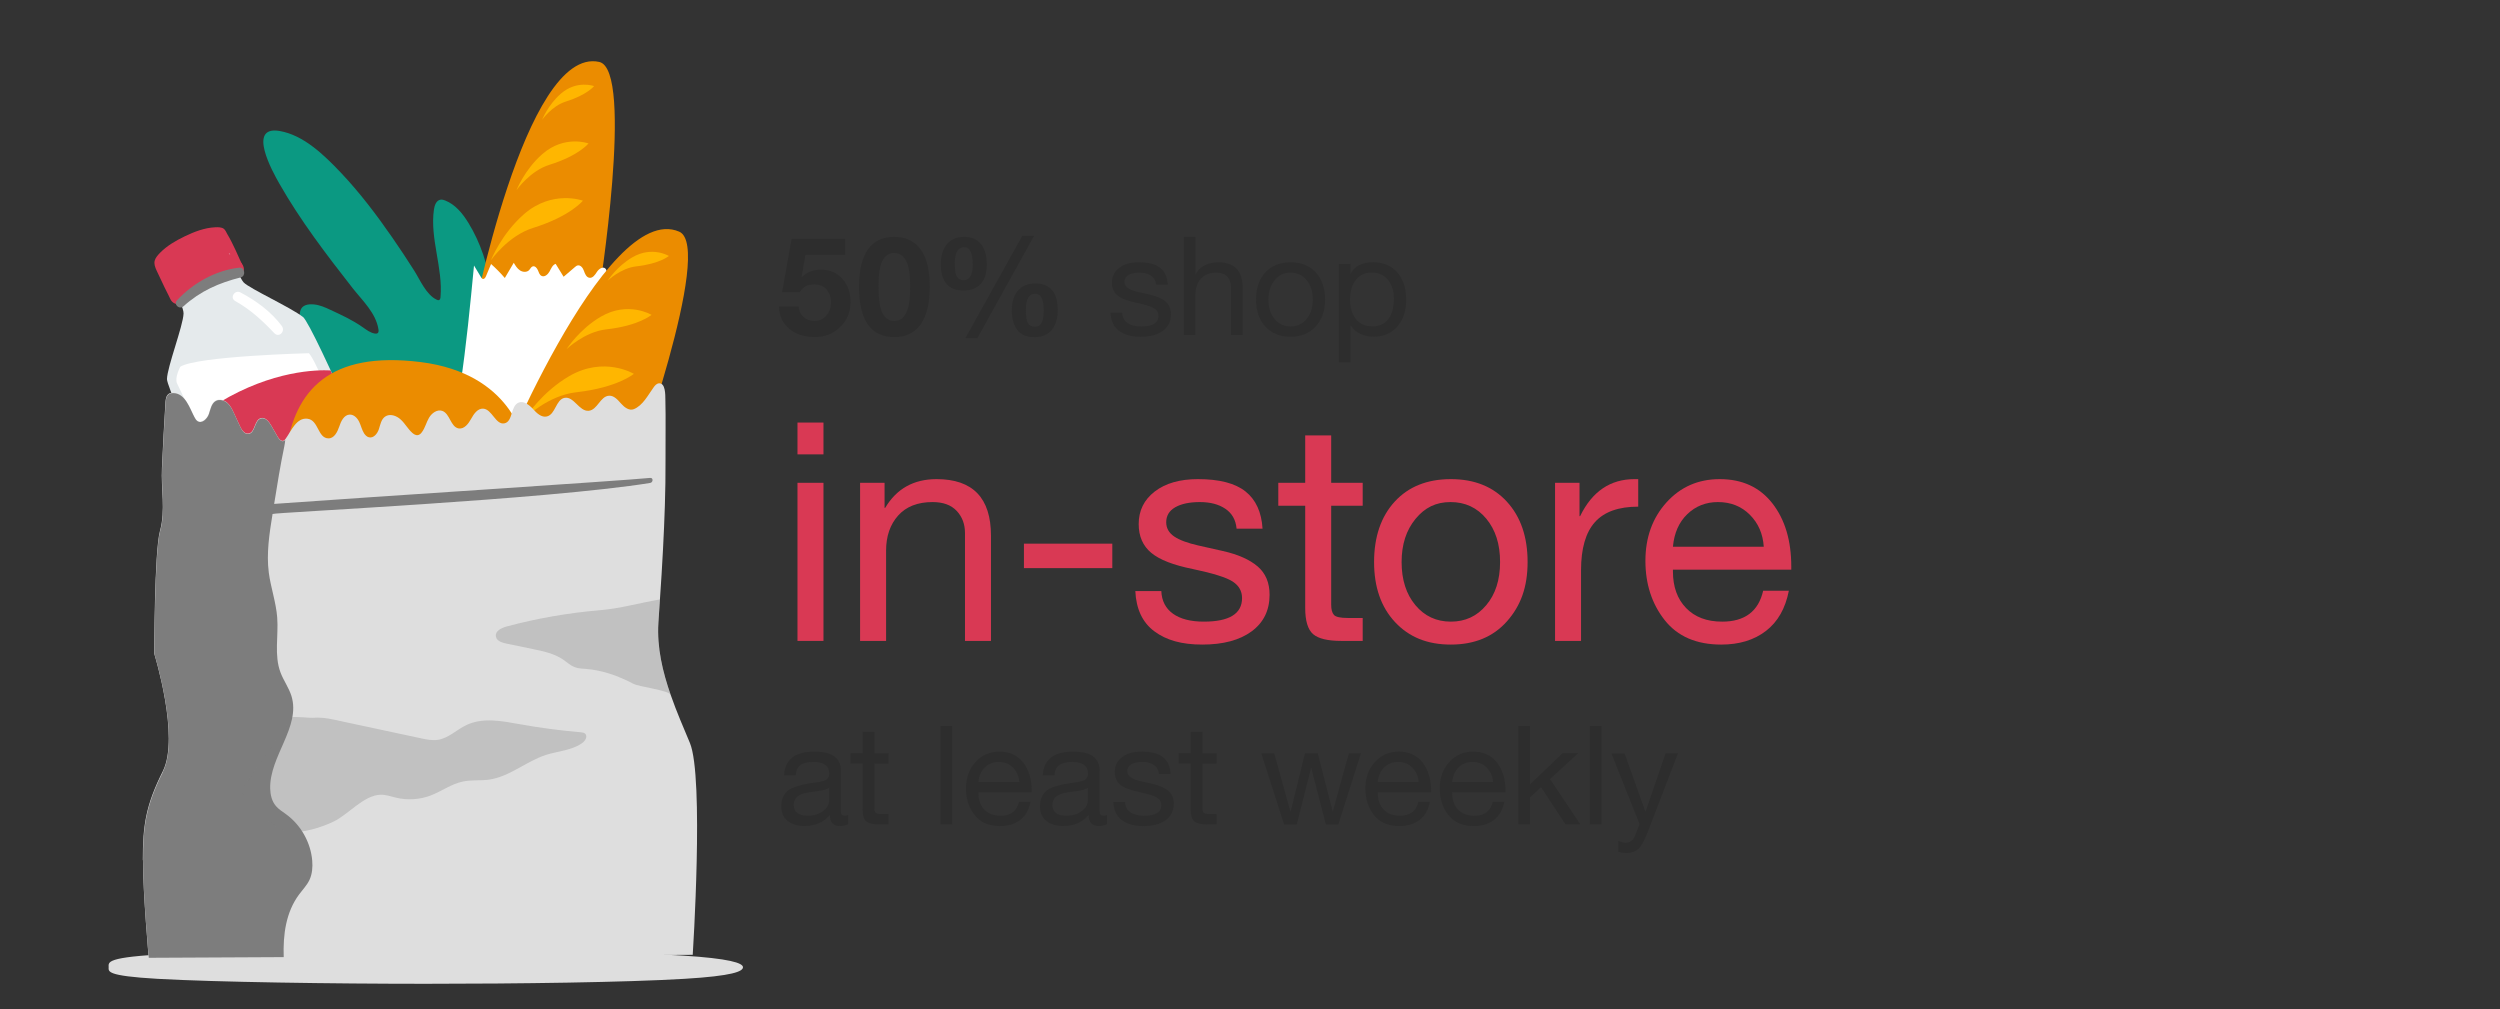
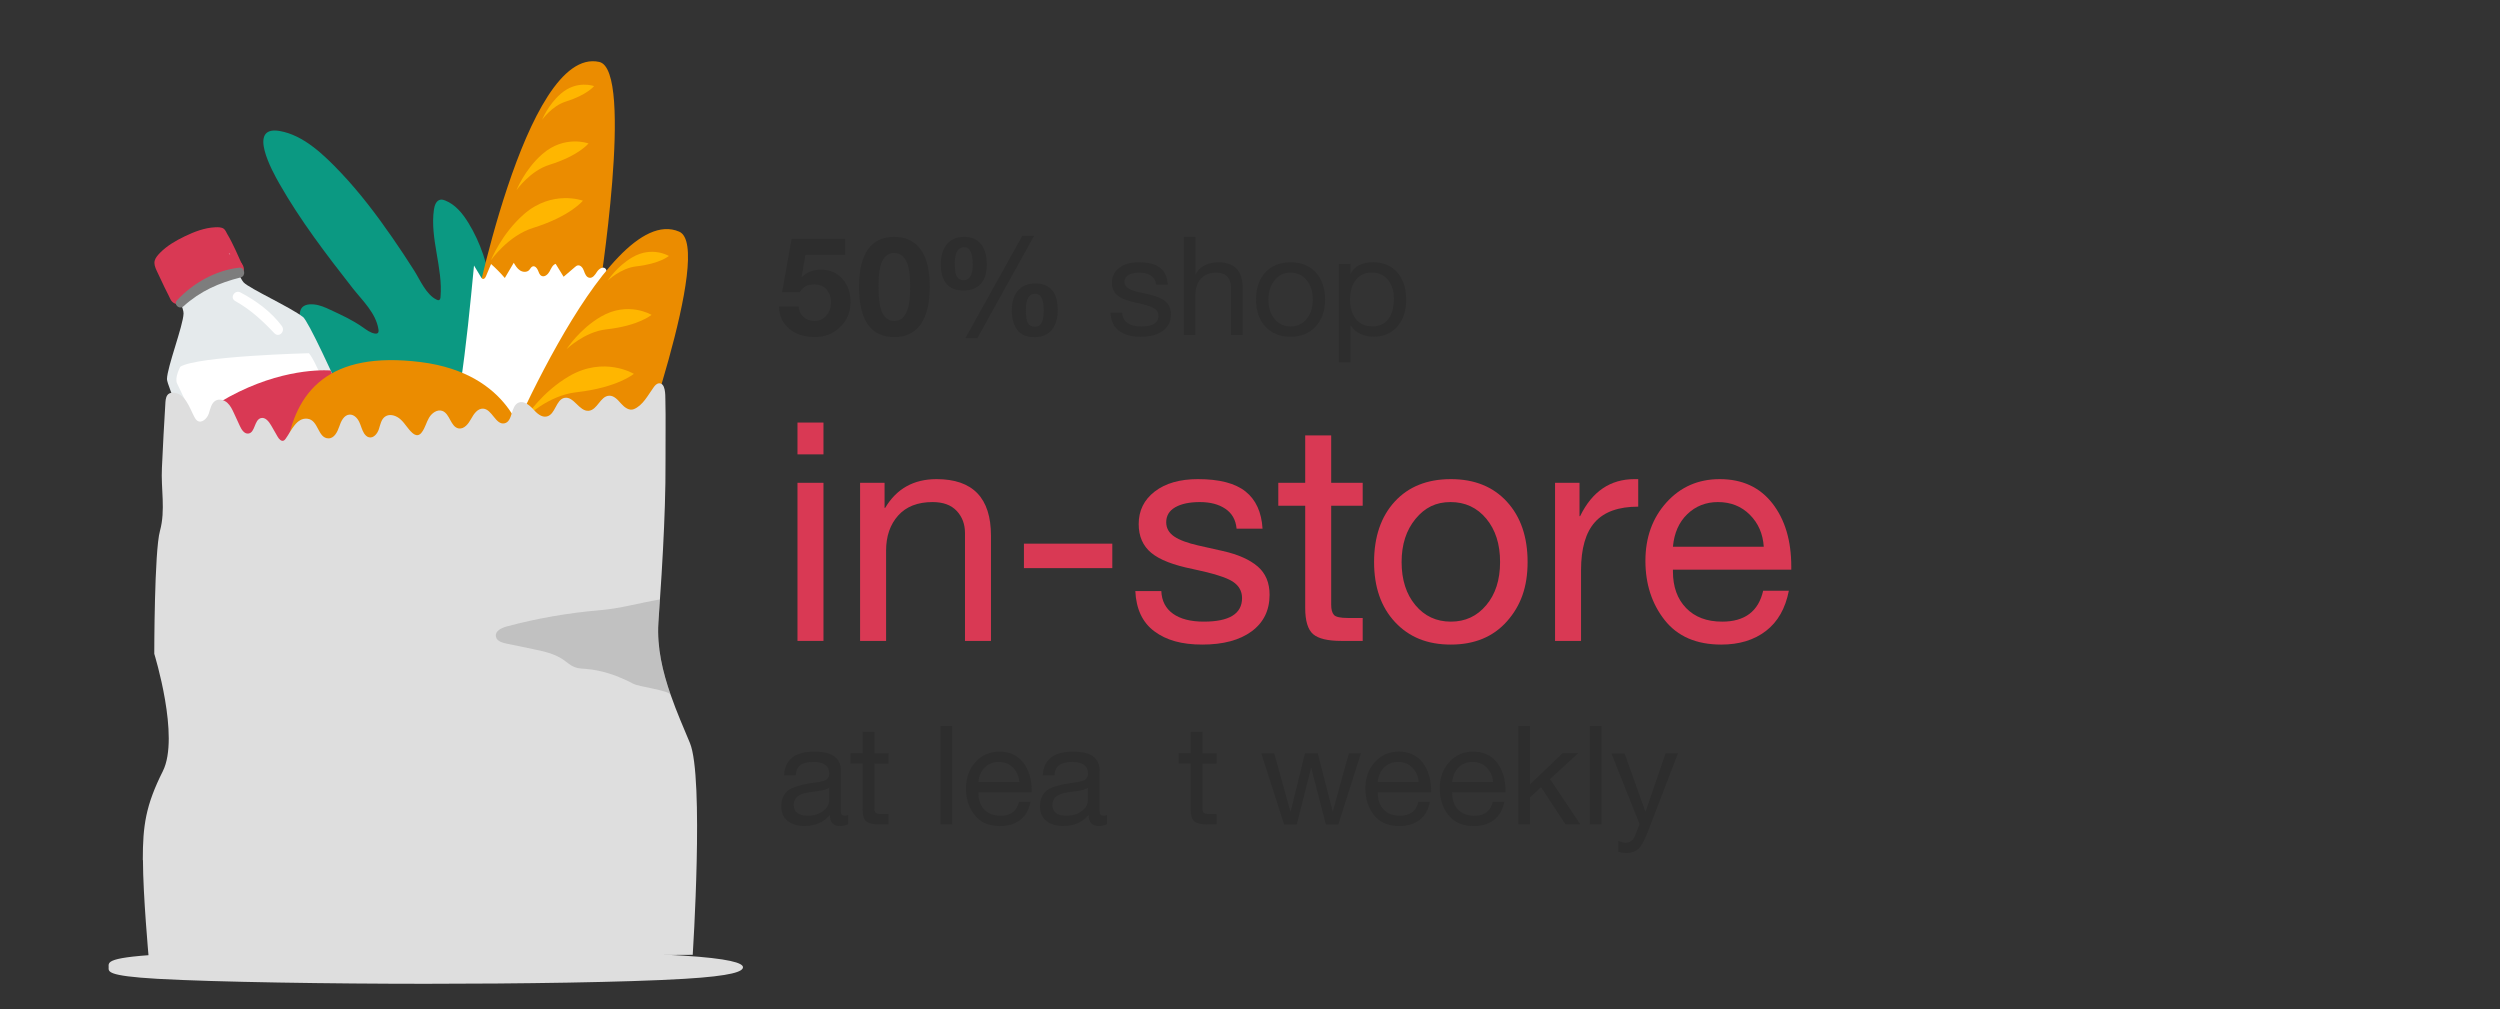
<svg xmlns="http://www.w3.org/2000/svg" id="_ëÎÓÈ_1" viewBox="0 0 327 132">
  <rect x="0" y="0" width="327" height="132" fill="#333333" stroke="none" />
  <defs>
    <style>.cls-1{fill:#eb8c00;}.cls-2{fill:#fff;}.cls-3{fill:#ffb600;}.cls-4{fill:#e5eaec;}.cls-5,.cls-6{fill:#7d7d7d;}.cls-7{fill:#d93954;}.cls-8{fill:#dedede;}.cls-9{fill:#0b9982;}.cls-10{fill:#2d2d2d;}.cls-6{opacity:.3;}</style>
  </defs>
  <path class="cls-8" d="m14.21,126.51c0,.56-.37,1.13,6.38,1.52,7.59.43,22.98.65,35.1.65s26.22-.19,33.83-.65c6.34-.38,7.66-.97,7.66-1.52s-1.8-1.14-7.91-1.52c-7.61-.47-20.87-.65-33.57-.65-10.46,0-26.02.1-33.32.43-8.69.4-8.17,1.08-8.17,1.74Z" />
  <path class="cls-9" d="m47.43,61.7s7.46,2.37,12.77-1.12c2.73-1.8,3.56-5.99,4.03-8.97.31-1.98.29-3.89.38-5.86.1-2.34.08-4.68-.2-7.01-.04-.33-.08-.65-.13-.97-.46-3.03-1.41-6.02-3.02-8.63-.75-1.22-1.71-2.4-3.04-2.92-.19-.07-.4-.14-.6-.1-.55.08-.78.73-.86,1.28-.55,3.8,1.19,7.62.86,11.45-.01.16-.05.35-.2.4-.1.04-.2,0-.3-.05-1.37-.64-2.17-2.58-2.94-3.8-.93-1.47-1.9-2.93-2.89-4.36-2.05-2.96-4.24-5.85-6.72-8.47-2.13-2.24-4.83-4.9-8.01-5.44-4.29-.72-.87,5.4-.02,6.89,2.74,4.82,6.16,9.29,9.57,13.65,1.3,1.66,3.05,3.25,3.39,5.4.03.18.04.39-.1.5-.1.08-.24.08-.36.06-.6-.09-1.11-.49-1.61-.84-1.31-.92-2.78-1.6-4.23-2.27-.68-.32-1.38-.63-2.13-.7-3.59-.33-1.02,4.23-.11,5.63,1.61,2.47,3.56,4.7,5.37,7.02,1.48,1.89,3.87,4.5,3.85,7.08l-2.74,2.14Z" />
  <path class="cls-1" d="m78.31,38.67s4.7-29.55.07-30.57c-9.73-2.15-16.71,34.39-16.71,34.39l16.63-3.82Z" />
  <path class="cls-3" d="m76.25,26.24s-1.62,2.04-6.52,3.57c-3.29,1.02-5.52,4.24-5.52,4.24,0,0,1.35-3.43,4.31-6.02,3.72-3.26,7.73-1.78,7.73-1.78Z" />
  <path class="cls-3" d="m76.98,18.76s-1.27,1.6-5.1,2.79c-2.57.8-4.32,3.32-4.32,3.32,0,0,1.06-2.69,3.37-4.71,2.91-2.55,6.04-1.4,6.04-1.4Z" />
  <path class="cls-3" d="m77.7,11.27s-.92,1.15-3.68,2.01c-1.85.58-3.11,2.39-3.11,2.39,0,0,.76-1.94,2.43-3.4,2.1-1.84,4.36-1.01,4.36-1.01Z" />
  <path class="cls-2" d="m82.91,35.14c-1.11.48-2.17,1.1-3.13,1.84-.13-.47-.26-.95-.39-1.42-.05-.16-.1-.34-.22-.45-.34-.29-.85.08-1.09.45-.24.38-.56.85-1,.77-.39-.07-.57-.52-.7-.9s-.44-.8-.83-.71c-.14.03-.25.13-.36.22-.49.42-.98.84-1.47,1.26-.35-.56-.7-1.12-1.04-1.69-.41.14-.59.61-.8,1-.21.38-.64.77-1.04.58-.28-.13-.37-.48-.49-.76-.12-.29-.4-.59-.69-.48-.2.07-.29.31-.44.47-.3.32-.84.29-1.2.05-.37-.24-.6-.62-.82-1-.39.66-.78,1.32-1.17,1.99-.56-.65-1.16-1.26-1.8-1.83-.22.53-.44,1.06-.66,1.59-.08.19-.22.41-.42.36-.11-.03-.17-.13-.23-.22-.31-.51-.61-1.02-.92-1.53-1,10.42-2.01,20.93-5.2,30.9,4.79-.55,9.58-1.1,14.37-1.66.29-.03.59-.07.83-.23.36-.24.51-.69.64-1.11,2.36-7.99,4.98-15.91,7.85-23.74.15-.42.34-.88.79-1.05.31-.12.72.17.98.03.7-.37.39-2.6.66-2.72Z" />
  <path class="cls-1" d="m82.56,62.34s10.93-30.03,6.28-32.04c-9.77-4.23-24.5,32.67-24.5,32.67l18.22-.63Z" />
  <path class="cls-3" d="m80.64,56.6s-2.58,2.21-9.2,2.95c-4.45.49-8.1,4.05-8.1,4.05,0,0,2.58-4.05,7-6.63,5.56-3.25,10.31-.37,10.31-.37Z" />
  <path class="cls-3" d="m82.92,48.89s-2.12,1.81-7.56,2.42c-3.66.41-6.65,3.33-6.65,3.33,0,0,2.12-3.33,5.74-5.44,4.57-2.66,8.46-.3,8.46-.3Z" />
  <path class="cls-3" d="m85.21,41.19s-1.65,1.42-5.91,1.89c-2.86.32-5.2,2.6-5.2,2.6,0,0,1.65-2.6,4.49-4.26,3.57-2.08,6.62-.24,6.62-.24Z" />
  <path class="cls-3" d="m87.49,33.48s-1.19,1.02-4.26,1.36c-2.06.23-3.75,1.88-3.75,1.88,0,0,1.19-1.88,3.24-3.07,2.58-1.5,4.77-.17,4.77-.17Z" />
  <path class="cls-7" d="m31.75,34.96c-.07-.39-.29-.81-.43-1.12-.33-.74-.66-1.48-1.03-2.2-.18-.35-.36-.69-.56-1.02-.13-.22-.25-.54-.45-.69-.3-.23-.79-.22-1.15-.2-1.37.06-2.74.59-3.96,1.18-1.17.56-2.34,1.24-3.25,2.17-.27.28-.57.61-.68,1-.13.44.07.93.25,1.32.34.74.69,1.48,1.05,2.22.18.37.36.73.55,1.1.14.28.25.6.49.8.73.6,2.02.25,2.83.03.83-.22,1.64-.54,2.42-.91,1.16-.55,2.34-1.24,3.24-2.16.27-.28.56-.61.68-.98.05-.16.05-.34.01-.52Z" />
  <path class="cls-4" d="m39.61,41.45c-1.54-1.22-6.97-3.7-7.74-4.51-.36-.38-1.13-2.08-1.84-3.78-1.04.55-2.07,1.11-3.11,1.67-.81.54-3.56,2.11-4.42,2.57.82,1.5,1.52,2.96,1.51,3.6-.04,1.57-2.14,7.01-2.17,8.58-.04,1.57,11.91,27.46,14.25,28.3,2.33.84,15.37-6.24,15.8-7.8.43-1.56-10.9-27.56-12.28-28.65Z" />
  <path class="cls-2" d="m40.4,46.2s-14.6.37-16.82,1.77c0,0-.77,1.44-.42,2.18,1.04,2.21,2.11,4.41,3.17,6.61,1.93,3.99,3.86,7.97,5.85,11.93.66,1.32,1.33,2.64,2.01,3.95.36.7,1.27,3.15,2.13,3.18.29.01.54-.19.77-.37,3.45-2.85,7.57-5.12,12.03-5.47.28-.02.57-.04.82-.18.8-.47-.74-3.43-1.01-4.12-.75-1.92-1.51-3.84-2.29-5.75-1.57-3.84-3.14-7.69-4.95-11.42-.38-.77-.74-1.62-1.27-2.3Z" />
  <path class="cls-7" d="m43.24,48.45c-1.78-.09-7.59,0-14.52,4.17,0,0,6.07,12.14,6.42,12.9.35.74,3.72-4.19,13.71-4.15l-5.61-12.92Z" />
  <path class="cls-7" d="m31.63,34.47c-.94-1.28-2.18-1.68-3.57-.97-1.52.78-5.18,2.1-6.08,3.6-.48.8,1.57,3.05,2.25,2.41,1.06-.99,2.13-1.79,3.42-2.46,1.29-.67,2.66-.77,3.95-1.35.47-.21.33-.81.03-1.22Z" />
  <path class="cls-5" d="m31.29,35.01c-3.09.35-6.03,2.01-8.13,4.26-.51.55.3,1.28.84.79,2.22-2,4.64-3.06,7.5-3.78.7-.18.52-1.36-.21-1.27Z" />
  <path class="cls-2" d="m36.87,42.65c-1.39-1.87-3.37-3.32-5.42-4.4-.74-.39-1.44.7-.69,1.12,1.99,1.11,3.57,2.57,5.12,4.21.62.65,1.49-.25.98-.94Z" />
  <path class="cls-1" d="m37.43,58.97c1.12-7.86,5.62-13.11,17.6-11.61,11.98,1.5,13.45,10.36,13.45,10.36,0,0-32.17,9.11-31.05,1.25Z" />
  <path class="cls-8" d="m18.7,112.53c0,4.49.75,12.73.75,12.73l17.65-.09,53.51-.28s1.5-23.22-.37-27.71c-.8-1.92-1.73-4.04-2.51-6.28-1.05-3.01-1.82-6.22-1.61-9.45.07-1.01.13-2.03.2-3.04.15-2.18.29-4.35.4-6.53.2-3.86.35-7.73.33-11.6-.02-2.7.05-5.39-.02-8.1-.01-.51.03-2.14-.86-2.04-.3.04-.51.29-.68.53-.72.99-1.4,2.37-2.59,2.85-.61.24-1.24-.25-1.67-.74-.43-.49-.93-1.06-1.57-1.02-1.14.06-1.52,1.87-2.66,1.97-1.24.11-1.94-1.93-3.16-1.69-1.13.22-1.18,2.16-2.3,2.43-.71.18-1.35-.44-1.84-.99-.5-.54-1.22-1.1-1.89-.81-1.04.47-.71,2.46-1.82,2.7-1.16.25-1.61-1.84-2.79-1.92-.73-.04-1.23.7-1.58,1.34-.35.64-.9,1.36-1.62,1.25-1.07-.18-1.13-1.94-2.16-2.3-.67-.22-1.37.3-1.72.9-.36.61-.51,1.32-.93,1.88-.13.19-.32.37-.55.4-.26.03-.5-.12-.7-.29-.58-.51-.94-1.21-1.5-1.73-.55-.53-1.46-.85-2.08-.4-.5.36-.61,1.04-.8,1.63-.19.59-.7,1.22-1.3,1.07-.27-.06-.48-.28-.64-.52-.29-.46-.4-1.02-.64-1.51-.24-.49-.69-.96-1.24-.94-.75.03-1.14.88-1.37,1.58-.24.71-.67,1.55-1.42,1.53-1.4-.03-1.27-2.39-2.73-2.57-1.44-.18-2.13,1.61-2.85,2.61-.03.03-.05.07-.08.1-.05.06-.11.12-.18.15-.31.14-.62-.2-.79-.5-.28-.49-.57-.98-.85-1.48-.3-.52-.78-1.12-1.35-.96-.88.24-.73,1.92-1.64,2.02-.52.06-.88-.5-1.1-.98-.25-.56-.51-1.12-.77-1.67-.23-.5-.47-1.01-.88-1.38-.41-.36-1.03-.55-1.52-.28-.58.32-.69,1.09-.91,1.73-.22.63-.92,1.28-1.48.91-.18-.12-.3-.31-.4-.51-.62-1.15-1.19-3.14-2.78-3.16-.18,0-.36.02-.52.11-.37.21-.45.7-.48,1.12-.19,2.86-.32,5.75-.46,8.6-.14,2.76.49,5.49-.25,8.22-.75,2.62-.75,16.1-.75,16.1,0,0,3.37,10.86,1.12,15.35-2.25,4.49-2.62,7.12-2.62,11.61Z" />
-   <path class="cls-5" d="m21.32,100.92c2.25-4.49-1.12-15.35-1.12-15.35,0,0,0-13.48.75-16.1.75-2.73.12-5.46.25-8.22.14-2.85.27-5.74.46-8.6.03-.42.11-.91.48-1.12.15-.09.34-.11.52-.11,1.59.02,2.16,2.01,2.78,3.16.1.19.21.39.4.51.56.37,1.25-.28,1.48-.91.22-.63.33-1.4.91-1.73.48-.27,1.11-.08,1.52.28.41.37.65.88.88,1.38.25.56.51,1.12.77,1.67.22.48.57,1.04,1.1.98.91-.1.76-1.78,1.64-2.02.57-.16,1.05.44,1.35.96.28.49.56.98.85,1.48.17.3.48.64.79.5.07-.03.13-.09.18-.15-.02.27-.06.55-.12.84-.52,2.5-.93,5.02-1.33,7.54,12.52-.91,45.41-3.02,49.18-3.4.43-.04.41.59,0,.66-13.52,2.18-49.36,3.87-49.39,4.06-.41,2.54-.82,5.13-.49,7.68.26,1.97.95,3.88,1.1,5.87.18,2.4-.42,4.92.43,7.18.4,1.06,1.09,1.99,1.43,3.07,1.25,4.03-2.89,7.9-2.78,12.12.02.82.22,1.66.75,2.28.37.44.88.74,1.35,1.09,1.93,1.41,3.2,3.68,3.4,6.06.07.85,0,1.74-.36,2.51-.33.7-.88,1.26-1.34,1.88-1.74,2.33-2.13,5.25-2.03,8.22l-17.65.09s-.75-8.24-.75-12.73.37-7.12,2.62-11.61Z" />
-   <path class="cls-6" d="m38.22,93.83c.11-.15,2.35.09,2.68.06,1.43-.12,2.71.22,4.12.53,3.35.72,6.7,1.43,10.04,2.15.73.16,1.49.31,2.23.2,1.39-.22,2.44-1.33,3.71-1.93,2.15-1.03,4.67-.53,7.01-.11,2.62.47,5.27.82,7.93,1.05.21.02.44.04.6.19.37.35,0,.97-.43,1.25-1.36.94-3.11,1.02-4.69,1.52-2.6.84-4.78,2.87-7.48,3.24-1.12.15-2.26.01-3.37.24-1.53.31-2.83,1.3-4.29,1.85-1.4.52-2.96.62-4.42.28-.69-.16-1.38-.42-2.09-.4-2.22.08-4.18,2.57-6.13,3.51-1.55.75-4.11,1.57-5.83,1.32-2.62-.37-6.37-5.24-6.37-5.24,0,0,6.73-9.63,6.78-9.71Z" />
  <path class="cls-6" d="m64.93,83.47c.21.42.8.61,1.3.71,1.16.24,2.32.48,3.48.72,1.37.28,2.78.58,3.94,1.37.51.35.96.78,1.54,1,.45.17.94.19,1.42.22,2.25.18,4.28.93,6.26,1.96.78.4,4.64.84,4.85,1.44-1.05-3.01-1.82-6.22-1.61-9.44.07-1.01.13-2.03.2-3.04-2.68.45-5.17,1.19-7.89,1.41-4.11.35-8.19,1.06-12.17,2.13-.67.18-1.49.59-1.39,1.27.01.09.04.17.08.24Z" />
  <path class="cls-10" d="m110.55,31.23v2.11h-5.2l-.5,2.86.04.04c.65-.65,1.47-.97,2.47-.97,1.16,0,2.1.4,2.82,1.19.71.79,1.07,1.82,1.07,3.1s-.45,2.33-1.36,3.21c-.91.88-2,1.32-3.27,1.32-1.4,0-2.54-.37-3.4-1.1-.86-.73-1.31-1.7-1.33-2.9h2.56c.06.58.28,1.04.66,1.38s.85.51,1.41.51c.64,0,1.16-.24,1.57-.71.41-.47.61-1.05.61-1.72s-.2-1.23-.58-1.68-.93-.67-1.61-.67c-.46,0-.83.08-1.12.24-.29.16-.55.42-.79.77h-2.3l1.24-6.97h7.04Z" />
  <path class="cls-10" d="m116.96,30.98c1.51,0,2.66.55,3.46,1.64s1.19,2.71,1.19,4.86-.39,3.83-1.18,4.94c-.79,1.11-1.94,1.67-3.46,1.67-3.07,0-4.61-2.2-4.61-6.61,0-2.14.39-3.75,1.16-4.85s1.92-1.65,3.45-1.65Zm-2.05,6.43c0,1.7.18,2.89.53,3.56.35.67.86,1.01,1.52,1.01.53,0,.94-.18,1.23-.54.29-.36.51-.83.65-1.41.14-.58.21-1.46.21-2.62,0-1.56-.18-2.67-.55-3.33-.37-.66-.89-.99-1.56-.99s-1.16.34-1.51,1.01c-.35.67-.52,1.78-.52,3.31Z" />
  <path class="cls-10" d="m126.11,30.98c.95,0,1.68.31,2.19.93s.77,1.51.77,2.69c0,1.1-.26,1.95-.79,2.53-.53.58-1.28.87-2.25.87-1.98,0-2.97-1.15-2.97-3.46,0-1.1.27-1.97.81-2.61.54-.64,1.29-.95,2.25-.95Zm-1.22,3.62c0,.8.1,1.35.3,1.63.2.28.48.42.85.42.79,0,1.19-.68,1.19-2.05,0-1.51-.37-2.27-1.12-2.27-.4,0-.7.17-.91.52-.21.35-.32.93-.32,1.75Zm10.37-3.76l-7.42,13.39h-1.57l7.45-13.39h1.53Zm.14,6.23c1.97,0,2.95,1.18,2.95,3.53,0,1.08-.26,1.93-.78,2.56-.52.62-1.28.94-2.26.94-1.03,0-1.79-.32-2.26-.96-.47-.64-.71-1.5-.71-2.58s.27-1.93.81-2.55,1.29-.93,2.25-.93Zm-1.22,3.49c0,.84.1,1.41.29,1.72.19.31.48.46.86.46.46,0,.77-.2.94-.6.17-.4.25-.93.25-1.58,0-1.43-.38-2.14-1.13-2.14-.8,0-1.21.71-1.21,2.14Z" />
  <path class="cls-10" d="m148.95,34.31c1.26,0,2.19.24,2.8.73.61.49.94,1.21,1,2.19h-1.53v-.02c-.05-.5-.27-.89-.66-1.15-.39-.26-.89-.4-1.5-.4s-1.1.1-1.45.31c-.35.2-.53.5-.53.88,0,.35.16.63.47.84.31.21.79.39,1.42.53l1.44.32c.9.2,1.58.51,2.05.91s.7.96.7,1.67c0,.92-.35,1.64-1.06,2.16-.71.52-1.67.77-2.9.77s-2.13-.26-2.83-.78c-.7-.52-1.07-1.31-1.12-2.37h1.53c.02.58.25,1.02.68,1.33.43.31,1.04.47,1.82.47,1.5,0,2.25-.46,2.25-1.39,0-.41-.18-.73-.55-.97-.37-.24-1.15-.49-2.35-.74-1.14-.23-1.96-.55-2.45-.95-.49-.41-.74-.97-.74-1.69,0-.79.32-1.43.95-1.92s1.48-.73,2.55-.73Z" />
  <path class="cls-10" d="m156.37,30.98v4.91h.04c.22-.5.59-.89,1.13-1.17.54-.28,1.14-.41,1.8-.41,2.14,0,3.2,1.11,3.2,3.33v6.19h-1.53v-6.35c0-.52-.16-.95-.49-1.3-.32-.35-.8-.52-1.42-.52-.86,0-1.54.26-2.02.79-.48.53-.72,1.22-.72,2.07v5.31h-1.53v-12.85h1.53Z" />
  <path class="cls-10" d="m168.81,34.31c1.39,0,2.49.44,3.3,1.33.81.89,1.21,2.07,1.21,3.55s-.4,2.58-1.21,3.49c-.81.91-1.91,1.37-3.3,1.37s-2.46-.44-3.29-1.32c-.82-.88-1.23-2.06-1.23-3.54s.4-2.67,1.21-3.56c.81-.88,1.91-1.32,3.3-1.32Zm-2.9,4.88c0,1.04.27,1.89.81,2.54.54.65,1.24.97,2.09.97s1.53-.32,2.08-.96c.55-.64.82-1.49.82-2.55s-.27-1.89-.81-2.55c-.54-.65-1.24-.98-2.11-.98s-1.52.33-2.06.99-.82,1.51-.82,2.54Z" />
  <path class="cls-10" d="m179.65,34.31c1.32,0,2.36.45,3.13,1.34.77.89,1.15,2.08,1.15,3.55s-.39,2.62-1.16,3.51c-.77.89-1.8,1.33-3.09,1.33-.58,0-1.14-.12-1.69-.35-.55-.23-.99-.6-1.31-1.11h-.04v4.81h-1.53v-12.87h1.53v1.26h.04c.49-.98,1.48-1.48,2.97-1.48Zm-3.06,4.86c0,1.08.25,1.94.77,2.57.51.64,1.23.95,2.17.95.89,0,1.58-.32,2.06-.95.49-.63.73-1.51.73-2.66,0-1.02-.26-1.85-.78-2.48-.52-.64-1.23-.95-2.12-.95s-1.55.31-2.06.94c-.51.62-.77,1.48-.77,2.57Z" />
  <path class="cls-7" d="m107.71,55.27v4.16h-3.4v-4.16h3.4Zm0,7.88v20.68h-3.4v-20.68h3.4Z" />
  <path class="cls-7" d="m122.5,62.67c4.75,0,7.12,2.47,7.12,7.4v13.76h-3.4v-14.12c0-1.15-.36-2.11-1.08-2.88s-1.77-1.16-3.16-1.16c-1.95,0-3.45.59-4.5,1.76-1.05,1.17-1.58,2.71-1.58,4.6v11.8h-3.4v-20.68h3.2v3.28h.08c1.49-2.51,3.73-3.76,6.72-3.76Z" />
  <path class="cls-7" d="m145.49,71.11v3.2h-11.56v-3.2h11.56Z" />
  <path class="cls-7" d="m156.7,62.67c2.8,0,4.87.54,6.22,1.62,1.35,1.08,2.09,2.7,2.22,4.86h-3.4v-.04c-.11-1.12-.59-1.97-1.46-2.56-.87-.59-1.98-.88-3.34-.88s-2.43.23-3.22.68c-.79.45-1.18,1.11-1.18,1.96,0,.77.35,1.39,1.04,1.86.69.47,1.75.86,3.16,1.18l3.2.72c2,.45,3.52,1.13,4.56,2.02,1.04.89,1.56,2.13,1.56,3.7,0,2.05-.79,3.65-2.36,4.8-1.57,1.15-3.72,1.72-6.44,1.72s-4.73-.58-6.28-1.74-2.37-2.91-2.48-5.26h3.4c.05,1.28.56,2.27,1.52,2.96s2.31,1.04,4.04,1.04c3.33,0,5-1.03,5-3.08,0-.91-.41-1.63-1.22-2.16-.81-.53-2.55-1.08-5.22-1.64-2.53-.51-4.35-1.21-5.44-2.12-1.09-.91-1.64-2.16-1.64-3.76,0-1.76.7-3.18,2.1-4.26,1.4-1.08,3.29-1.62,5.66-1.62Z" />
  <path class="cls-7" d="m174.12,56.95v6.2h4.12v3h-4.12v12.96c0,.61.12,1.05.36,1.32.24.27.84.4,1.8.4h1.96v3h-2.8c-1.76,0-2.99-.29-3.68-.88-.69-.59-1.04-1.73-1.04-3.44v-13.36h-3.52v-3h3.52v-6.2h3.4Z" />
  <path class="cls-7" d="m189.77,62.67c3.09,0,5.54.99,7.34,2.96,1.8,1.97,2.7,4.6,2.7,7.88s-.9,5.73-2.7,7.76c-1.8,2.03-4.25,3.04-7.34,3.04s-5.47-.98-7.3-2.94-2.74-4.58-2.74-7.86.9-5.94,2.7-7.9c1.8-1.96,4.25-2.94,7.34-2.94Zm-6.44,10.84c0,2.32.6,4.2,1.8,5.64,1.2,1.44,2.75,2.16,4.64,2.16s3.41-.71,4.62-2.14c1.21-1.43,1.82-3.31,1.82-5.66s-.6-4.21-1.8-5.66c-1.2-1.45-2.76-2.18-4.68-2.18s-3.37.73-4.58,2.2c-1.21,1.47-1.82,3.35-1.82,5.64Z" />
  <path class="cls-7" d="m214.28,62.67v3.6c-2.56,0-4.45.67-5.66,2.02-1.21,1.35-1.82,3.45-1.82,6.3v9.24h-3.4v-20.68h3.2v4.36h.08c1.57-3.23,3.95-4.84,7.12-4.84h.48Z" />
  <path class="cls-7" d="m224.94,62.67c2.93,0,5.23,1.05,6.88,3.16s2.48,4.87,2.48,8.28v.4h-15.48v.24c0,2,.57,3.59,1.72,4.78s2.72,1.78,4.72,1.78c2.96,0,4.75-1.35,5.36-4.04h3.36c-.45,2.32-1.45,4.07-3,5.26-1.55,1.19-3.49,1.78-5.84,1.78-3.25,0-5.72-1.07-7.4-3.2s-2.52-4.72-2.52-7.76.92-5.61,2.76-7.64c1.84-2.03,4.16-3.04,6.96-3.04Zm5.76,8.84c-.11-1.68-.71-3.07-1.82-4.18s-2.5-1.66-4.18-1.66c-1.57,0-2.91.53-4,1.58-1.09,1.05-1.72,2.47-1.88,4.26h11.88Z" />
  <path class="cls-10" d="m106.52,98.31c2.32,0,3.47.83,3.47,2.5v5.36c0,.35.16.52.49.52.16,0,.31-.03.47-.09v1.19c-.3.17-.67.25-1.1.25-.86,0-1.3-.48-1.3-1.44-.82.96-1.91,1.44-3.28,1.44-.96,0-1.71-.22-2.26-.67s-.82-1.09-.82-1.93.27-1.49.81-1.98,1.79-.86,3.76-1.12c.67-.08,1.12-.21,1.36-.39s.35-.43.35-.76c0-1.02-.69-1.53-2.07-1.53-.76,0-1.32.14-1.7.42s-.58.73-.62,1.34h-1.53c.12-2.08,1.44-3.11,3.96-3.11Zm-2.7,7.02c0,.43.16.77.47,1.01.31.24.76.36,1.33.36.83,0,1.51-.2,2.04-.61.53-.41.8-.89.8-1.46v-1.6c-.28.19-.64.32-1.08.38l-1.57.23c-.68.1-1.19.28-1.51.55-.32.27-.49.65-.49,1.14Z" />
  <path class="cls-10" d="m114.37,95.74v2.79h1.85v1.35h-1.85v5.83c0,.28.05.47.16.59.11.12.38.18.81.18h.88v1.35h-1.26c-.79,0-1.34-.13-1.66-.4-.31-.26-.47-.78-.47-1.55v-6.01h-1.58v-1.35h1.58v-2.79h1.53Z" />
  <path class="cls-10" d="m124.54,94.98v12.85h-1.53v-12.85h1.53Z" />
  <path class="cls-10" d="m130.73,98.31c1.32,0,2.35.47,3.1,1.42.74.95,1.12,2.19,1.12,3.73v.18h-6.97v.11c0,.9.26,1.62.77,2.15.52.53,1.22.8,2.12.8,1.33,0,2.14-.61,2.41-1.82h1.51c-.2,1.04-.65,1.83-1.35,2.37-.7.53-1.57.8-2.63.8-1.46,0-2.57-.48-3.33-1.44s-1.13-2.12-1.13-3.49.41-2.53,1.24-3.44c.83-.91,1.87-1.37,3.13-1.37Zm2.59,3.98c-.05-.76-.32-1.38-.82-1.88s-1.12-.75-1.88-.75c-.71,0-1.31.24-1.8.71-.49.47-.77,1.11-.85,1.92h5.35Z" />
  <path class="cls-10" d="m140.36,98.31c2.32,0,3.47.83,3.47,2.5v5.36c0,.35.16.52.49.52.16,0,.31-.03.47-.09v1.19c-.3.17-.67.25-1.1.25-.86,0-1.3-.48-1.3-1.44-.82.96-1.91,1.44-3.28,1.44-.96,0-1.71-.22-2.26-.67s-.82-1.09-.82-1.93.27-1.49.81-1.98,1.79-.86,3.76-1.12c.67-.08,1.12-.21,1.36-.39s.35-.43.35-.76c0-1.02-.69-1.53-2.07-1.53-.76,0-1.32.14-1.7.42s-.58.73-.62,1.34h-1.53c.12-2.08,1.44-3.11,3.96-3.11Zm-2.7,7.02c0,.43.16.77.47,1.01.31.24.76.36,1.33.36.83,0,1.51-.2,2.04-.61.53-.41.8-.89.8-1.46v-1.6c-.28.19-.64.32-1.08.38l-1.57.23c-.68.1-1.19.28-1.51.55-.32.27-.49.65-.49,1.14Z" />
-   <path class="cls-10" d="m149.32,98.31c1.26,0,2.19.24,2.8.73.61.49.94,1.21,1,2.19h-1.53v-.02c-.05-.5-.27-.89-.66-1.15-.39-.26-.89-.4-1.5-.4s-1.1.1-1.45.31c-.35.2-.53.5-.53.88,0,.35.16.63.47.84.31.21.79.39,1.42.53l1.44.32c.9.2,1.58.51,2.05.91s.7.96.7,1.67c0,.92-.35,1.64-1.06,2.16-.71.52-1.67.77-2.9.77s-2.13-.26-2.83-.78c-.7-.52-1.07-1.31-1.12-2.37h1.53c.02.58.25,1.02.68,1.33.43.31,1.04.47,1.82.47,1.5,0,2.25-.46,2.25-1.39,0-.41-.18-.73-.55-.97-.37-.24-1.15-.49-2.35-.74-1.14-.23-1.96-.55-2.45-.95-.49-.41-.74-.97-.74-1.69,0-.79.32-1.43.95-1.92s1.48-.73,2.55-.73Z" />
  <path class="cls-10" d="m157.28,95.74v2.79h1.85v1.35h-1.85v5.83c0,.28.05.47.16.59.11.12.38.18.81.18h.88v1.35h-1.26c-.79,0-1.34-.13-1.66-.4-.31-.26-.47-.78-.47-1.55v-6.01h-1.58v-1.35h1.58v-2.79h1.53Z" />
  <path class="cls-10" d="m166.67,98.53l2.11,7.61h.04l1.87-7.61h1.67l1.96,7.61h.02l2.09-7.61h1.58l-2.95,9.29-.02.02h-1.62l-1.91-7.4h-.02l-1.87,7.4h-1.66l-2.99-9.31h1.69Z" />
  <path class="cls-10" d="m182.97,98.31c1.32,0,2.35.47,3.1,1.42.74.95,1.12,2.19,1.12,3.73v.18h-6.97v.11c0,.9.26,1.62.77,2.15.52.53,1.22.8,2.12.8,1.33,0,2.14-.61,2.41-1.82h1.51c-.2,1.04-.65,1.83-1.35,2.37-.7.53-1.57.8-2.63.8-1.46,0-2.57-.48-3.33-1.44s-1.13-2.12-1.13-3.49.41-2.53,1.24-3.44c.83-.91,1.87-1.37,3.13-1.37Zm2.59,3.98c-.05-.76-.32-1.38-.82-1.88s-1.12-.75-1.88-.75c-.71,0-1.31.24-1.8.71-.49.47-.77,1.11-.85,1.92h5.35Z" />
  <path class="cls-10" d="m192.7,98.31c1.32,0,2.35.47,3.1,1.42.74.95,1.12,2.19,1.12,3.73v.18h-6.97v.11c0,.9.26,1.62.77,2.15.52.53,1.22.8,2.12.8,1.33,0,2.14-.61,2.41-1.82h1.51c-.2,1.04-.65,1.83-1.35,2.37-.7.53-1.57.8-2.63.8-1.46,0-2.57-.48-3.33-1.44s-1.13-2.12-1.13-3.49.41-2.53,1.24-3.44c.83-.91,1.87-1.37,3.13-1.37Zm2.59,3.98c-.05-.76-.32-1.38-.82-1.88s-1.12-.75-1.88-.75c-.71,0-1.31.24-1.8.71-.49.47-.77,1.11-.85,1.92h5.35Z" />
  <path class="cls-10" d="m200.13,94.98v7.61l4.25-4.07h2.05l-3.69,3.38,3.96,5.92h-1.94l-3.19-4.86-1.44,1.33v3.53h-1.53v-12.85h1.53Z" />
  <path class="cls-10" d="m209.47,94.98v12.85h-1.53v-12.85h1.53Z" />
  <path class="cls-10" d="m212.49,98.53l2.72,7.61h.04l2.61-7.61h1.62l-3.96,10.3c-.42,1.12-.83,1.85-1.22,2.21-.39.35-.92.53-1.57.53-.41,0-.76-.05-1.06-.16v-1.4c.43.14.73.22.9.22.64,0,1.07-.31,1.3-.94l.59-1.49-3.69-9.25h1.73Z" />
</svg>